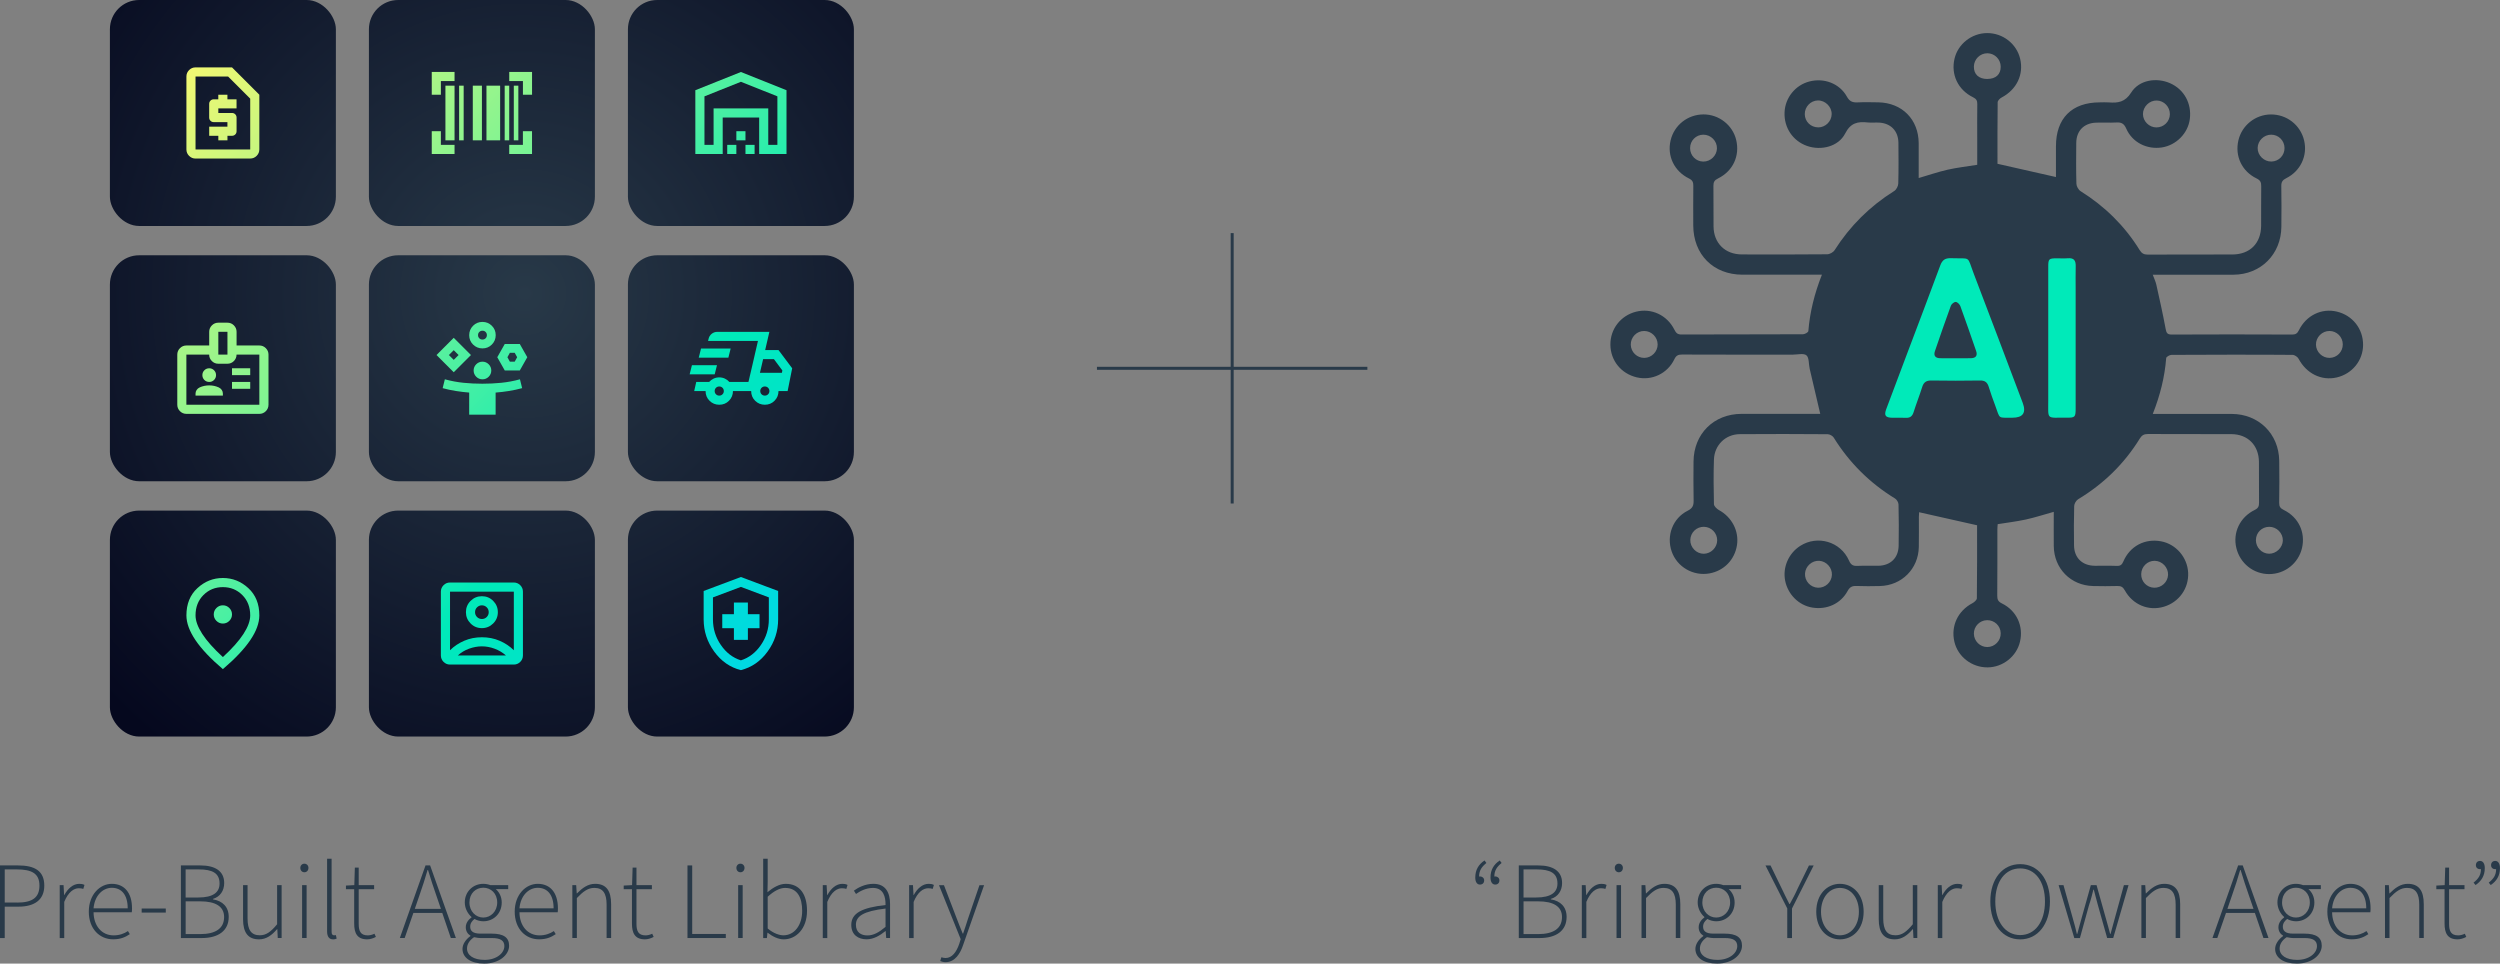
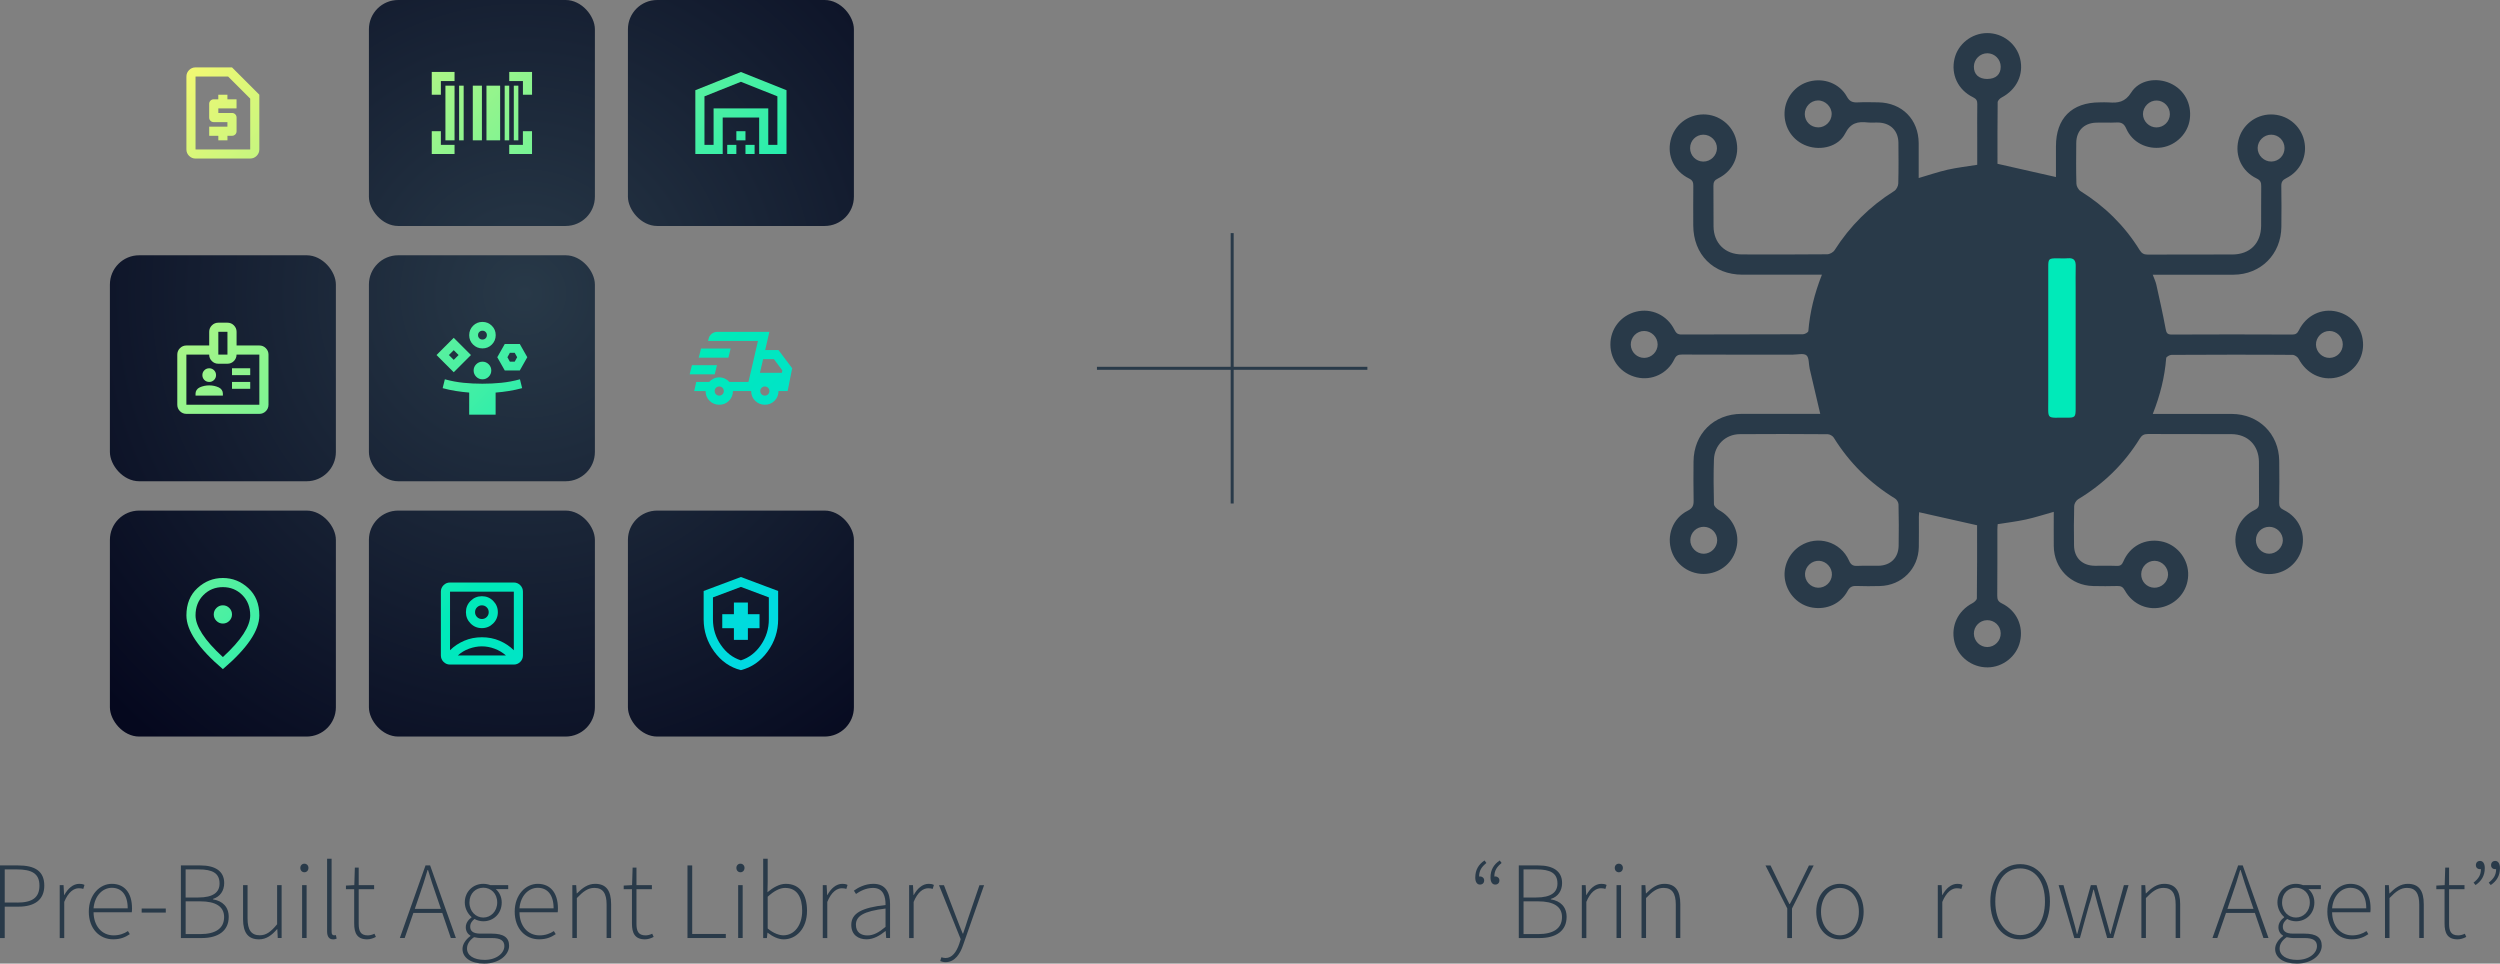
<svg xmlns="http://www.w3.org/2000/svg" xmlns:xlink="http://www.w3.org/1999/xlink" id="Layer_2" data-name="Layer 2" viewBox="0 0 830.28 320.03">
  <rect x="0" y="0" width="830.28" height="320.03" fill="#808080" stroke="none" />
  <defs>
    <style>
      .cls-1 {
        fill: #00eab9;
      }

      .cls-2 {
        fill: url(#radial-gradient-3);
      }

      .cls-3 {
        fill: url(#radial-gradient-2);
      }

      .cls-4 {
        fill: url(#linear-gradient-8);
      }

      .cls-5 {
        fill: url(#linear-gradient-7);
      }

      .cls-6 {
        fill: url(#linear-gradient-5);
      }

      .cls-7 {
        fill: url(#linear-gradient-6);
      }

      .cls-8 {
        fill: url(#linear-gradient-9);
      }

      .cls-9 {
        fill: url(#linear-gradient-4);
      }

      .cls-10 {
        fill: url(#linear-gradient-3);
      }

      .cls-11 {
        fill: url(#linear-gradient-2);
      }

      .cls-12 {
        fill: url(#radial-gradient);
      }

      .cls-13 {
        fill: url(#linear-gradient);
      }

      .cls-14 {
        fill: #293a49;
      }

      .cls-15 {
        fill: none;
        stroke: #293a49;
        stroke-miterlimit: 10;
      }
    </style>
    <radialGradient id="radial-gradient" cx="174.26" cy="97.51" fx="174.26" fy="97.51" r="192.67" gradientUnits="userSpaceOnUse">
      <stop offset="0" stop-color="#283948" />
      <stop offset="1" stop-color="#05081e" />
    </radialGradient>
    <linearGradient id="linear-gradient" x1="54.74" y1="22.45" x2="262.27" y2="222.36" gradientUnits="userSpaceOnUse">
      <stop offset="0" stop-color="#f9f871" />
      <stop offset=".34" stop-color="#84f491" />
      <stop offset=".68" stop-color="#00eab9" />
      <stop offset="1" stop-color="#00d7e8" />
    </linearGradient>
    <linearGradient id="linear-gradient-2" x1="12.23" y1="66.58" x2="219.76" y2="266.48" xlink:href="#linear-gradient" />
    <radialGradient id="radial-gradient-2" r="192.67" xlink:href="#radial-gradient" />
    <linearGradient id="linear-gradient-3" x1="97.89" y1="-22.34" x2="305.42" y2="177.56" xlink:href="#linear-gradient" />
    <linearGradient id="linear-gradient-4" x1="137.78" y1="-63.76" x2="345.31" y2="136.15" xlink:href="#linear-gradient" />
    <linearGradient id="linear-gradient-5" x1="13.16" y1="65.61" x2="220.69" y2="265.51" xlink:href="#linear-gradient" />
    <linearGradient id="linear-gradient-6" x1="-27.09" y1="107.4" x2="180.43" y2="307.31" xlink:href="#linear-gradient" />
    <radialGradient id="radial-gradient-3" r="192.67" xlink:href="#radial-gradient" />
    <linearGradient id="linear-gradient-7" x1="96.61" y1="-21.01" x2="304.13" y2="178.89" xlink:href="#linear-gradient" />
    <linearGradient id="linear-gradient-8" x1="55.69" y1="21.46" x2="263.22" y2="221.37" xlink:href="#linear-gradient" />
    <linearGradient id="linear-gradient-9" x1="55.71" y1="21.45" x2="263.24" y2="221.35" xlink:href="#linear-gradient" />
  </defs>
  <g id="Layer_1-2" data-name="Layer 1">
    <g>
-       <rect class="cls-12" x="36.5" width="75.05" height="75.05" rx="9.72" ry="9.72" />
      <path class="cls-13" d="M72.51,46.61h3.03v-1.51h1.51c.43,0,.79-.15,1.08-.44s.44-.65.44-1.08v-4.54c0-.43-.15-.79-.44-1.08s-.65-.44-1.08-.44h-4.54v-1.51h6.05v-3.03h-3.03v-1.51h-3.03v1.51h-1.51c-.43,0-.79.15-1.08.44s-.44.65-.44,1.08v4.54c0,.43.15.79.44,1.08s.65.44,1.08.44h4.54v1.51h-6.05v3.03h3.03v1.51ZM64.94,52.66c-.83,0-1.55-.3-2.14-.89s-.89-1.31-.89-2.14v-24.22c0-.83.3-1.55.89-2.14s1.31-.89,2.14-.89h12.11l9.08,9.08v18.16c0,.83-.3,1.55-.89,2.14s-1.31.89-2.14.89h-18.16ZM64.94,49.64h18.16v-16.88l-7.34-7.34h-10.82v24.22ZM64.94,49.64v-24.22,24.22Z" />
      <rect class="cls-12" x="36.5" y="84.78" width="75.05" height="75.05" rx="9.72" ry="9.72" />
      <path class="cls-11" d="M61.91,137.45c-.83,0-1.55-.3-2.14-.89s-.89-1.31-.89-2.14v-16.65c0-.83.3-1.55.89-2.14s1.31-.89,2.14-.89h7.57v-4.54c0-.83.3-1.55.89-2.14s1.31-.89,2.14-.89h3.03c.83,0,1.55.3,2.14.89s.89,1.31.89,2.14v4.54h7.57c.83,0,1.55.3,2.14.89s.89,1.31.89,2.14v16.65c0,.83-.3,1.55-.89,2.14s-1.31.89-2.14.89h-24.22ZM61.91,134.42h24.22v-16.65h-7.57c0,.83-.3,1.55-.89,2.14s-1.31.89-2.14.89h-3.03c-.83,0-1.55-.3-2.14-.89s-.89-1.31-.89-2.14h-7.57v16.65ZM64.94,131.39h9.08v-.68c0-.43-.12-.83-.36-1.19s-.57-.65-1-.85c-.5-.23-1.02-.4-1.53-.51s-1.07-.17-1.65-.17-1.13.06-1.65.17-1.03.28-1.53.51c-.43.2-.76.49-1,.85s-.36.76-.36,1.19v.68ZM77.05,129.12h6.05v-2.27h-6.05v2.27ZM69.48,126.85c.63,0,1.17-.22,1.61-.66s.66-.98.66-1.61-.22-1.17-.66-1.61-.98-.66-1.61-.66-1.17.22-1.61.66-.66.98-.66,1.61.22,1.17.66,1.61.98.66,1.61.66ZM77.05,124.58h6.05v-2.27h-6.05v2.27ZM72.51,117.77h3.03v-7.57h-3.03v7.57Z" />
      <rect class="cls-3" x="122.52" width="75.05" height="75.05" rx="9.72" ry="9.72" />
      <path class="cls-10" d="M143.39,51.15v-7.57h3.03v4.54h4.54v3.03h-7.57ZM169.12,51.15v-3.03h4.54v-4.54h3.03v7.57h-7.57ZM147.93,46.61v-18.16h3.03v18.16h-3.03ZM152.48,46.61v-18.16h1.51v18.16h-1.51ZM157.02,46.61v-18.16h3.03v18.16h-3.03ZM161.56,46.61v-18.16h4.54v18.16h-4.54ZM167.61,46.61v-18.16h1.51v18.16h-1.51ZM170.64,46.61v-18.16h1.51v18.16h-1.51ZM143.39,31.47v-7.57h7.57v3.03h-4.54v4.54h-3.03ZM173.67,31.47v-4.54h-4.54v-3.03h7.57v7.57h-3.03Z" />
      <rect class="cls-12" x="208.54" width="75.05" height="75.05" rx="9.72" ry="9.72" />
      <path class="cls-9" d="M233.96,48.12h3.03v-12.11h18.16v12.11h3.03v-16.12l-12.11-4.84-12.11,4.84v16.12ZM230.93,51.15v-21.19l15.14-6.05,15.14,6.05v21.19h-9.08v-12.11h-12.11v12.11h-9.08ZM241.52,51.15v-3.03h3.03v3.03h-3.03ZM244.55,46.61v-3.03h3.03v3.03h-3.03ZM247.58,51.15v-3.03h3.03v3.03h-3.03ZM236.98,36.01h18.16-18.16Z" />
      <rect class="cls-12" x="122.52" y="169.57" width="75.05" height="75.05" rx="9.72" ry="9.72" />
      <path class="cls-6" d="M149.45,215.95c1.36-1.34,2.95-2.39,4.75-3.16s3.75-1.15,5.85-1.15,4.04.38,5.85,1.15,3.39,1.82,4.75,3.16v-19.45h-21.19v19.45ZM160.04,208.61c1.46,0,2.71-.52,3.75-1.55s1.55-2.28,1.55-3.75-.52-2.71-1.55-3.75-2.28-1.55-3.75-1.55-2.71.52-3.75,1.55-1.55,2.28-1.55,3.75.52,2.71,1.55,3.75,2.28,1.55,3.75,1.55ZM149.45,220.71c-.83,0-1.55-.3-2.14-.89-.59-.59-.89-1.31-.89-2.14v-21.19c0-.83.3-1.55.89-2.14.59-.59,1.31-.89,2.14-.89h21.19c.83,0,1.55.3,2.14.89s.89,1.31.89,2.14v21.19c0,.83-.3,1.55-.89,2.14-.59.59-1.31.89-2.14.89h-21.19ZM152.06,217.69h15.97c-1.11-.98-2.37-1.73-3.77-2.25-1.4-.52-2.81-.78-4.22-.78s-2.83.26-4.26.78c-1.43.52-2.67,1.27-3.73,2.25ZM160.04,205.58c-.63,0-1.17-.22-1.61-.66s-.66-.98-.66-1.61.22-1.17.66-1.61.98-.66,1.61-.66,1.17.22,1.61.66c.44.44.66.98.66,1.61s-.22,1.17-.66,1.61c-.44.44-.98.66-1.61.66Z" />
      <rect class="cls-12" x="36.5" y="169.57" width="75.05" height="75.05" rx="9.72" ry="9.72" />
      <path class="cls-7" d="M74.02,207.09c.83,0,1.55-.3,2.14-.89.59-.59.89-1.31.89-2.14s-.3-1.55-.89-2.14-1.31-.89-2.14-.89-1.55.3-2.14.89-.89,1.31-.89,2.14.3,1.55.89,2.14c.59.59,1.31.89,2.14.89ZM74.02,218.22c3.08-2.83,5.36-5.39,6.85-7.7s2.23-4.36,2.23-6.15c0-2.75-.88-5-2.63-6.75s-3.9-2.63-6.45-2.63-4.7.88-6.45,2.63-2.63,4-2.63,6.75c0,1.79.74,3.84,2.23,6.15s3.77,4.88,6.85,7.7ZM74.02,222.23c-4.06-3.46-7.1-6.67-9.1-9.63s-3.01-5.71-3.01-8.23c0-3.78,1.22-6.8,3.65-9.04,2.43-2.25,5.25-3.37,8.46-3.37s6.02,1.12,8.46,3.37,3.65,5.26,3.65,9.04c0,2.52-1,5.27-3.01,8.23s-5.04,6.17-9.1,9.63Z" />
-       <rect class="cls-2" x="208.54" y="84.78" width="75.05" height="75.05" rx="9.72" ry="9.72" />
      <path class="cls-5" d="M238.87,134.42c-1.26,0-2.33-.44-3.22-1.32s-1.32-1.96-1.32-3.22h-3.78l.68-3.03h4.28c.43-.48.93-.85,1.51-1.12s1.2-.4,1.85-.4,1.27.13,1.85.4,1.08.64,1.51,1.12h6.32l3.18-13.62h-16.57l.15-.64c.15-.71.5-1.28,1.04-1.72s1.18-.66,1.91-.66h17.26l-1.4,6.05h4.43l4.54,6.05-1.51,7.57h-3.03c0,1.26-.44,2.33-1.32,3.22s-1.96,1.32-3.22,1.32-2.33-.44-3.22-1.32-1.32-1.96-1.32-3.22h-6.05c0,1.26-.44,2.33-1.32,3.22s-1.96,1.32-3.22,1.32ZM252.38,123.82h7.3l.15-.79-2.8-3.75h-3.59l-1.06,4.54ZM251.66,113.49l.08-.26-3.18,13.62.08-.26,1.29-5.52,1.74-7.57ZM229.04,124.31l.76-3.03h8.32l-.76,3.03h-8.32ZM232.06,118.79l.76-3.03h9.84l-.76,3.03h-9.84ZM238.87,131.39c.43,0,.79-.15,1.08-.44.29-.29.44-.65.44-1.08s-.15-.79-.44-1.08-.65-.44-1.08-.44-.79.15-1.08.44c-.29.29-.44.65-.44,1.08s.15.79.44,1.08c.29.29.65.44,1.08.44ZM254.01,131.39c.43,0,.79-.15,1.08-.44.29-.29.44-.65.44-1.08s-.15-.79-.44-1.08-.65-.44-1.08-.44-.79.15-1.08.44-.44.65-.44,1.08.15.79.44,1.08c.29.29.65.44,1.08.44Z" />
      <rect class="cls-12" x="208.54" y="169.57" width="75.05" height="75.05" rx="9.72" ry="9.72" />
      <path class="cls-4" d="M243.74,212.5h4.64v-3.87h3.87v-4.64h-3.87v-3.87h-4.64v3.87h-3.87v4.64h3.87v3.87ZM246.06,222.56c-3.58-.9-6.54-2.96-8.87-6.17-2.33-3.21-3.5-6.77-3.5-10.69v-9.43l12.37-4.64,12.37,4.64v9.43c0,3.92-1.17,7.48-3.5,10.69s-5.29,5.26-8.87,6.17ZM246.06,219.31c2.68-.85,4.9-2.55,6.65-5.1s2.63-5.39,2.63-8.5v-7.31l-9.28-3.48-9.28,3.48v7.31c0,3.12.88,5.95,2.63,8.5s3.97,4.25,6.65,5.1Z" />
      <rect class="cls-12" x="122.52" y="84.78" width="75.05" height="75.05" rx="9.72" ry="9.72" />
      <path class="cls-8" d="M150.69,123.63l-5.72-5.72,5.72-5.72,5.72,5.72-5.72,5.72ZM155.82,137.72v-7.34c-1.49-.12-2.97-.3-4.44-.53s-2.92-.54-4.37-.94l.73-2.94c2.05.56,4.12.95,6.18,1.16,2.07.21,4.16.31,6.29.31s4.23-.1,6.29-.31,4.13-.59,6.18-1.16l.73,2.94c-1.44.39-2.9.7-4.37.94s-2.95.41-4.44.53v7.34h-8.81ZM150.69,119.52l1.61-1.61-1.61-1.61-1.61,1.61,1.61,1.61ZM160.23,115.71c-1.22,0-2.26-.43-3.12-1.28s-1.28-1.9-1.28-3.12.43-2.26,1.28-3.12,1.9-1.28,3.12-1.28,2.26.43,3.12,1.28,1.28,1.9,1.28,3.12-.43,2.26-1.28,3.12-1.9,1.28-3.12,1.28ZM160.23,125.98c-.81,0-1.5-.29-2.07-.86s-.86-1.27-.86-2.07.29-1.5.86-2.07,1.27-.86,2.07-.86,1.5.29,2.07.86.86,1.27.86,2.07-.29,1.5-.86,2.07-1.27.86-2.07.86ZM160.23,112.77c.42,0,.76-.14,1.05-.42.28-.28.42-.63.42-1.05s-.14-.76-.42-1.05c-.28-.28-.63-.42-1.05-.42s-.76.14-1.05.42-.42.63-.42,1.05.14.76.42,1.05.63.42,1.05.42ZM167.64,123.04l-2.49-4.4,2.49-4.4h4.99l2.49,4.4-2.49,4.4h-4.99ZM169.33,120.11h1.61l.81-1.47-.81-1.47h-1.61l-.81,1.47.81,1.47Z" />
    </g>
    <g>
      <path class="cls-14" d="M0,287.42h6c5.45,0,8.71,1.76,8.71,6.7,0,4.68-3.18,6.99-8.56,6.99H1.57v10.43H0v-24.11ZM5.71,299.76c5.01,0,7.39-1.65,7.39-5.64s-2.49-5.38-7.54-5.38H1.57v11.01h4.13Z" />
      <path class="cls-14" d="M19.83,293.97h1.28l.18,3.29h.07c1.17-2.16,2.89-3.73,4.98-3.73.62,0,1.17.07,1.72.37l-.4,1.32c-.48-.15-.84-.22-1.5-.22-1.61,0-3.48,1.21-4.83,4.54v12h-1.5v-17.56Z" />
      <path class="cls-14" d="M29.49,302.79c0-5.74,3.73-9.26,7.65-9.26,4.13,0,6.7,2.93,6.7,8.12,0,.44,0,.84-.07,1.32h-12.7c.04,4.46,2.67,7.68,6.66,7.68,1.94,0,3.51-.59,4.76-1.43l.62,1.02c-1.35.91-2.93,1.72-5.53,1.72-4.46,0-8.09-3.44-8.09-9.18ZM42.41,301.66c0-4.54-2.09-6.81-5.27-6.81-3,0-5.71,2.56-6.07,6.81h11.34Z" />
      <path class="cls-14" d="M47.05,301.73h8.01v1.35h-8.01v-1.35Z" />
      <path class="cls-14" d="M60.08,287.42h6.48c4.83,0,7.9,1.83,7.9,5.85,0,2.52-1.32,4.54-3.73,5.27v.15c3.15.51,5.23,2.45,5.23,5.82,0,4.65-3.51,7.03-8.96,7.03h-6.92v-24.11ZM65.86,298.07c5.01,0,7.06-1.76,7.06-4.65,0-3.44-2.38-4.68-6.88-4.68h-4.39v9.33h4.21ZM66.56,310.22c4.87,0,7.87-1.76,7.87-5.67,0-3.51-2.85-5.2-7.87-5.2h-4.9v10.87h4.9Z" />
      <path class="cls-14" d="M80.72,305.24v-11.27h1.5v11.09c0,3.77,1.21,5.56,4.06,5.56,2.12,0,3.66-1.13,5.75-3.66v-12.99h1.5v17.56h-1.28l-.15-2.96h-.07c-1.76,2.05-3.59,3.4-6,3.4-3.62,0-5.31-2.2-5.31-6.73Z" />
      <path class="cls-14" d="M99.74,288.23c0-.81.59-1.39,1.35-1.39s1.35.59,1.35,1.39c0,.88-.59,1.46-1.35,1.46s-1.35-.59-1.35-1.46ZM100.33,293.97h1.5v17.56h-1.5v-17.56Z" />
      <path class="cls-14" d="M108.63,309.27v-24.08h1.5v24.3c0,.84.33,1.13.84,1.13.15,0,.29,0,.58-.07l.26,1.17c-.33.18-.7.26-1.13.26-1.32,0-2.05-.84-2.05-2.71Z" />
      <path class="cls-14" d="M117.63,306.74v-11.42h-2.74v-1.21l2.78-.15.18-5.82h1.28v5.82h5.12v1.35h-5.12v11.53c0,2.27.55,3.81,3,3.81.66,0,1.39-.15,2.23-.55l.48,1.06c-.95.51-2.01.81-2.89.81-3.37,0-4.32-2.12-4.32-5.23Z" />
      <path class="cls-14" d="M141.31,287.42h1.54l8.56,24.11h-1.68l-2.85-8.34h-9.59l-2.89,8.34h-1.61l8.53-24.11ZM137.76,301.84h8.67l-1.57-4.57c-.99-2.85-1.83-5.38-2.71-8.34h-.15c-.84,2.96-1.68,5.49-2.67,8.34l-1.57,4.57Z" />
      <path class="cls-14" d="M153.6,315.16c0-1.54,1.02-3.11,2.63-4.28v-.15c-.88-.51-1.54-1.46-1.54-2.78,0-1.61,1.13-2.71,1.9-3.26v-.15c-1.1-.95-2.23-2.71-2.23-4.83,0-3.59,2.74-6.18,6.15-6.18.95,0,1.79.22,2.34.44h5.93v1.32h-4.13c1.17.99,1.98,2.56,1.98,4.46,0,3.59-2.67,6.22-6.11,6.22-.99,0-2.12-.29-2.93-.77-.77.62-1.43,1.39-1.43,2.56,0,1.28.73,2.31,3.37,2.31h3.77c3.95,0,5.78,1.28,5.78,4.02,0,3-3.22,5.93-8.27,5.93-4.43,0-7.21-1.94-7.21-4.87ZM167.51,314.25c0-1.94-1.39-2.71-4.1-2.71h-3.81c-.33,0-1.24-.07-2.16-.29-1.68,1.13-2.34,2.49-2.34,3.77,0,2.23,2.12,3.77,5.85,3.77,4.02,0,6.55-2.31,6.55-4.54ZM165.13,299.72c0-3-2.09-4.9-4.61-4.9s-4.61,1.87-4.61,4.9,2.16,5.01,4.61,5.01,4.61-2.01,4.61-5.01Z" />
      <path class="cls-14" d="M170.94,302.79c0-5.74,3.73-9.26,7.65-9.26,4.13,0,6.7,2.93,6.7,8.12,0,.44,0,.84-.07,1.32h-12.7c.04,4.46,2.67,7.68,6.66,7.68,1.94,0,3.51-.59,4.76-1.43l.62,1.02c-1.35.91-2.93,1.72-5.53,1.72-4.46,0-8.09-3.44-8.09-9.18ZM183.86,301.66c0-4.54-2.09-6.81-5.27-6.81-3,0-5.71,2.56-6.07,6.81h11.34Z" />
      <path class="cls-14" d="M190.08,293.97h1.28l.18,2.74h.07c1.79-1.79,3.62-3.18,6.04-3.18,3.62,0,5.31,2.2,5.31,6.73v11.27h-1.5v-11.09c0-3.73-1.21-5.56-4.06-5.56-2.12,0-3.66,1.13-5.82,3.37v13.28h-1.5v-17.56Z" />
      <path class="cls-14" d="M209.88,306.74v-11.42h-2.74v-1.21l2.78-.15.18-5.82h1.28v5.82h5.12v1.35h-5.12v11.53c0,2.27.55,3.81,3,3.81.66,0,1.39-.15,2.23-.55l.48,1.06c-.95.51-2.01.81-2.89.81-3.37,0-4.32-2.12-4.32-5.23Z" />
      <path class="cls-14" d="M228.32,287.42h1.57v22.76h11.16v1.35h-12.73v-24.11Z" />
      <path class="cls-14" d="M244.56,288.23c0-.81.59-1.39,1.35-1.39s1.35.59,1.35,1.39c0,.88-.59,1.46-1.35,1.46s-1.35-.59-1.35-1.46ZM245.15,293.97h1.5v17.56h-1.5v-17.56Z" />
      <path class="cls-14" d="M254.95,309.78h-.07l-.18,1.76h-1.24v-26.35h1.5v7.68l-.07,3.44c1.79-1.5,3.95-2.78,6.07-2.78,4.72,0,7.06,3.55,7.06,8.96,0,5.96-3.62,9.48-7.76,9.48-1.68,0-3.62-.88-5.31-2.2ZM266.41,302.5c0-4.35-1.54-7.61-5.67-7.61-1.76,0-3.7,1.02-5.78,2.93v10.54c1.94,1.65,3.92,2.27,5.23,2.27,3.62,0,6.22-3.33,6.22-8.12Z" />
      <path class="cls-14" d="M273.25,293.97h1.28l.18,3.29h.07c1.17-2.16,2.89-3.73,4.98-3.73.62,0,1.17.07,1.72.37l-.4,1.32c-.48-.15-.84-.22-1.5-.22-1.61,0-3.48,1.21-4.83,4.54v12h-1.5v-17.56Z" />
      <path class="cls-14" d="M282.72,307.18c0-3.92,3.55-5.74,11.38-6.62.04-2.74-.7-5.67-4.17-5.67-2.42,0-4.46,1.17-5.64,2.01l-.7-1.1c1.21-.91,3.62-2.27,6.48-2.27,4.13,0,5.53,3.04,5.53,6.73v11.27h-1.28l-.18-2.31h-.07c-1.79,1.46-3.95,2.74-6.26,2.74-2.74,0-5.09-1.46-5.09-4.79ZM294.1,307.81v-6.07c-7.35.88-9.84,2.52-9.84,5.38,0,2.56,1.76,3.55,3.81,3.55s3.8-.99,6.04-2.85Z" />
      <path class="cls-14" d="M301.93,293.97h1.28l.18,3.29h.07c1.17-2.16,2.89-3.73,4.98-3.73.62,0,1.17.07,1.72.37l-.4,1.32c-.48-.15-.84-.22-1.5-.22-1.61,0-3.48,1.21-4.83,4.54v12h-1.5v-17.56Z" />
      <path class="cls-14" d="M312.25,319.19l.4-1.28c.4.15.95.26,1.39.26,2.16,0,3.62-2.01,4.54-4.72l.48-1.54-7.21-17.93h1.65l4.28,11.16c.58,1.46,1.28,3.37,1.94,4.9h.15c.55-1.54,1.13-3.44,1.61-4.9l3.81-11.16h1.54l-6.95,19.83c-.95,2.89-2.74,5.74-5.85,5.74-.62,0-1.28-.15-1.76-.37Z" />
    </g>
    <g>
      <path class="cls-14" d="M489.96,291.41c0-2.56,1.13-4.35,3.07-5.64l.62.84c-1.57,1.28-2.42,2.49-2.42,4.5.07-.04.18-.04.29-.04.66,0,1.39.44,1.39,1.32s-.58,1.39-1.39,1.39c-.95,0-1.57-.81-1.57-2.38ZM495.01,291.41c0-2.56,1.13-4.35,3.07-5.64l.62.84c-1.57,1.28-2.41,2.49-2.41,4.5.07-.04.18-.04.29-.04.66,0,1.39.44,1.39,1.32s-.58,1.39-1.39,1.39c-.95,0-1.57-.81-1.57-2.38Z" />
      <path class="cls-14" d="M504.41,287.42h6.48c4.83,0,7.9,1.83,7.9,5.85,0,2.52-1.32,4.54-3.73,5.27v.15c3.15.51,5.23,2.45,5.23,5.82,0,4.65-3.51,7.03-8.96,7.03h-6.92v-24.11ZM510.19,298.07c5.01,0,7.06-1.76,7.06-4.65,0-3.44-2.38-4.68-6.88-4.68h-4.39v9.33h4.21ZM510.89,310.22c4.87,0,7.87-1.76,7.87-5.67,0-3.51-2.85-5.2-7.87-5.2h-4.9v10.87h4.9Z" />
      <path class="cls-14" d="M525.34,293.97h1.28l.18,3.29h.07c1.17-2.16,2.89-3.73,4.98-3.73.62,0,1.17.07,1.72.37l-.4,1.32c-.48-.15-.84-.22-1.5-.22-1.61,0-3.48,1.21-4.83,4.54v12h-1.5v-17.56Z" />
      <path class="cls-14" d="M536.28,288.23c0-.81.58-1.39,1.35-1.39s1.35.59,1.35,1.39c0,.88-.59,1.46-1.35,1.46s-1.35-.59-1.35-1.46ZM536.87,293.97h1.5v17.56h-1.5v-17.56Z" />
      <path class="cls-14" d="M545.17,293.97h1.28l.18,2.74h.07c1.79-1.79,3.62-3.18,6.04-3.18,3.62,0,5.31,2.2,5.31,6.73v11.27h-1.5v-11.09c0-3.73-1.21-5.56-4.06-5.56-2.12,0-3.66,1.13-5.82,3.37v13.28h-1.5v-17.56Z" />
-       <path class="cls-14" d="M563.06,315.16c0-1.54,1.02-3.11,2.63-4.28v-.15c-.88-.51-1.54-1.46-1.54-2.78,0-1.61,1.13-2.71,1.9-3.26v-.15c-1.1-.95-2.23-2.71-2.23-4.83,0-3.59,2.74-6.18,6.15-6.18.95,0,1.79.22,2.34.44h5.93v1.32h-4.13c1.17.99,1.98,2.56,1.98,4.46,0,3.59-2.67,6.22-6.11,6.22-.99,0-2.12-.29-2.93-.77-.77.62-1.43,1.39-1.43,2.56,0,1.28.73,2.31,3.37,2.31h3.77c3.95,0,5.78,1.28,5.78,4.02,0,3-3.22,5.93-8.27,5.93-4.43,0-7.21-1.94-7.21-4.87ZM576.97,314.25c0-1.94-1.39-2.71-4.1-2.71h-3.81c-.33,0-1.24-.07-2.16-.29-1.68,1.13-2.34,2.49-2.34,3.77,0,2.23,2.12,3.77,5.85,3.77,4.03,0,6.55-2.31,6.55-4.54ZM574.59,299.72c0-3-2.09-4.9-4.61-4.9s-4.61,1.87-4.61,4.9,2.16,5.01,4.61,5.01,4.61-2.01,4.61-5.01Z" />
      <path class="cls-14" d="M593.58,301.73l-7.25-14.31h1.68l3.7,7.61c.84,1.76,1.65,3.44,2.56,5.2h.15c.95-1.76,1.87-3.44,2.63-5.2l3.73-7.61h1.57l-7.21,14.31v9.81h-1.57v-9.81Z" />
      <path class="cls-14" d="M603.2,302.79c0-5.85,3.66-9.26,7.87-9.26s7.87,3.4,7.87,9.26-3.66,9.18-7.87,9.18-7.87-3.37-7.87-9.18ZM617.36,302.79c0-4.68-2.71-7.9-6.29-7.9s-6.29,3.22-6.29,7.9,2.71,7.83,6.29,7.83,6.29-3.15,6.29-7.83Z" />
-       <path class="cls-14" d="M623.95,305.24v-11.27h1.5v11.09c0,3.77,1.21,5.56,4.06,5.56,2.12,0,3.66-1.13,5.75-3.66v-12.99h1.5v17.56h-1.28l-.15-2.96h-.07c-1.76,2.05-3.59,3.4-6,3.4-3.62,0-5.31-2.2-5.31-6.73Z" />
      <path class="cls-14" d="M643.56,293.97h1.28l.18,3.29h.07c1.17-2.16,2.89-3.73,4.98-3.73.62,0,1.17.07,1.72.37l-.4,1.32c-.48-.15-.84-.22-1.5-.22-1.61,0-3.48,1.21-4.83,4.54v12h-1.5v-17.56Z" />
      <path class="cls-14" d="M661.01,299.39c0-7.61,4.13-12.4,9.92-12.4s9.88,4.79,9.88,12.4-4.1,12.59-9.88,12.59-9.92-4.94-9.92-12.59ZM679.16,299.39c0-6.73-3.29-10.98-8.23-10.98s-8.27,4.24-8.27,10.98,3.33,11.16,8.27,11.16,8.23-4.39,8.23-11.16Z" />
      <path class="cls-14" d="M683.7,293.97h1.61l3.22,11.49c.44,1.61.88,3.07,1.21,4.68h.15c.44-1.61.84-3.07,1.28-4.68l3.22-11.49h1.9l3.22,11.49c.44,1.61.88,3.07,1.28,4.68h.15c.44-1.61.84-3.07,1.28-4.68l3.15-11.49h1.54l-5.09,17.56h-2.01l-3.11-11.05c-.48-1.65-.84-3.26-1.32-5.01h-.15c-.44,1.76-.84,3.4-1.43,5.09l-3.04,10.98h-1.87l-5.2-17.56Z" />
      <path class="cls-14" d="M711.18,293.97h1.28l.18,2.74h.07c1.79-1.79,3.62-3.18,6.04-3.18,3.62,0,5.31,2.2,5.31,6.73v11.27h-1.5v-11.09c0-3.73-1.21-5.56-4.06-5.56-2.12,0-3.66,1.13-5.82,3.37v13.28h-1.5v-17.56Z" />
      <path class="cls-14" d="M743.3,287.42h1.54l8.56,24.11h-1.68l-2.85-8.34h-9.59l-2.89,8.34h-1.61l8.53-24.11ZM739.75,301.84h8.67l-1.57-4.57c-.99-2.85-1.83-5.38-2.71-8.34h-.15c-.84,2.96-1.68,5.49-2.67,8.34l-1.57,4.57Z" />
      <path class="cls-14" d="M755.6,315.16c0-1.54,1.02-3.11,2.63-4.28v-.15c-.88-.51-1.54-1.46-1.54-2.78,0-1.61,1.13-2.71,1.9-3.26v-.15c-1.1-.95-2.23-2.71-2.23-4.83,0-3.59,2.74-6.18,6.15-6.18.95,0,1.79.22,2.34.44h5.93v1.32h-4.13c1.17.99,1.98,2.56,1.98,4.46,0,3.59-2.67,6.22-6.11,6.22-.99,0-2.12-.29-2.93-.77-.77.62-1.43,1.39-1.43,2.56,0,1.28.73,2.31,3.37,2.31h3.77c3.95,0,5.78,1.28,5.78,4.02,0,3-3.22,5.93-8.27,5.93-4.43,0-7.21-1.94-7.21-4.87ZM769.5,314.25c0-1.94-1.39-2.71-4.1-2.71h-3.81c-.33,0-1.24-.07-2.16-.29-1.68,1.13-2.34,2.49-2.34,3.77,0,2.23,2.12,3.77,5.85,3.77,4.02,0,6.55-2.31,6.55-4.54ZM767.12,299.72c0-3-2.09-4.9-4.61-4.9s-4.61,1.87-4.61,4.9,2.16,5.01,4.61,5.01,4.61-2.01,4.61-5.01Z" />
      <path class="cls-14" d="M772.94,302.79c0-5.74,3.73-9.26,7.65-9.26,4.13,0,6.7,2.93,6.7,8.12,0,.44,0,.84-.07,1.32h-12.7c.04,4.46,2.67,7.68,6.66,7.68,1.94,0,3.51-.59,4.76-1.43l.62,1.02c-1.35.91-2.93,1.72-5.53,1.72-4.46,0-8.09-3.44-8.09-9.18ZM785.86,301.66c0-4.54-2.09-6.81-5.27-6.81-3,0-5.71,2.56-6.07,6.81h11.34Z" />
      <path class="cls-14" d="M792.08,293.97h1.28l.18,2.74h.07c1.79-1.79,3.62-3.18,6.04-3.18,3.62,0,5.31,2.2,5.31,6.73v11.27h-1.5v-11.09c0-3.73-1.21-5.56-4.06-5.56-2.12,0-3.66,1.13-5.82,3.37v13.28h-1.5v-17.56Z" />
      <path class="cls-14" d="M811.87,306.74v-11.42h-2.74v-1.21l2.78-.15.18-5.82h1.28v5.82h5.12v1.35h-5.12v11.53c0,2.27.55,3.81,3,3.81.66,0,1.39-.15,2.23-.55l.48,1.06c-.95.51-2.01.81-2.89.81-3.37,0-4.32-2.12-4.32-5.23Z" />
      <path class="cls-14" d="M821.5,293.13c1.61-1.28,2.45-2.49,2.45-4.5-.07.04-.18.04-.29.04-.7,0-1.39-.44-1.39-1.32s.55-1.43,1.39-1.43c.92,0,1.57.84,1.57,2.38,0,2.6-1.17,4.35-3.07,5.64l-.66-.8ZM826.54,293.13c1.61-1.28,2.45-2.49,2.45-4.5-.07.04-.18.04-.29.04-.7,0-1.39-.44-1.39-1.32s.55-1.43,1.39-1.43c.92,0,1.57.84,1.57,2.38,0,2.6-1.17,4.35-3.07,5.64l-.66-.8Z" />
    </g>
    <g id="Ydf9Es">
      <g>
        <path class="cls-14" d="M604.52,137.43c-1.21-5.16-2.37-10.07-3.51-14.99-.35-1.52-.14-3.63-1.07-4.43-.91-.77-2.96-.23-4.51-.23-6.28,0-30.5.03-36.78-.03-1.27-.01-1.97.29-2.57,1.55-2.28,4.78-7.5,7.22-12.51,6.02-5.18-1.23-8.68-5.56-8.74-10.81-.06-5.23,3.41-9.71,8.52-10.99,5.11-1.28,10.32,1.12,12.73,5.97.53,1.06,1.03,1.61,2.33,1.6,7.48-.07,32.9,0,40.38-.08.62,0,1.75-.64,1.78-1.05.52-6.37,2.05-12.49,4.51-18.73-1.01,0-1.75,0-2.49,0-7.97,0-15.94,0-23.91,0-9.67-.02-16.31-6.69-16.33-16.4-.01-4.37-.03-8.75.02-13.12.01-1.17-.25-1.85-1.43-2.43-4.95-2.43-7.33-7.53-6.11-12.66,1.2-5.07,5.68-8.6,10.92-8.62,5.1-.02,9.66,3.52,10.85,8.43,1.29,5.32-1.04,10.4-6.06,12.86-1.14.56-1.5,1.19-1.49,2.4.06,4.51-.01,9.03.04,13.54.06,5.52,3.82,9.25,9.38,9.27,9.45.03,18.9.04,28.35-.05.84,0,2.02-.65,2.47-1.36,5.13-8.05,11.71-14.59,19.8-19.65.71-.44,1.32-1.61,1.35-2.46.13-4.51.09-9.03.05-13.54-.04-3.93-2.5-6.49-6.4-6.72-1.27-.07-2.55.09-3.81-.05-3.3-.36-5.67.11-7.49,3.69-2.22,4.34-7.99,5.75-12.65,4.11-4.72-1.66-7.67-6.05-7.47-11.13.19-4.88,3.59-9.09,8.3-10.29,4.87-1.25,9.99.7,12.39,5.02.87,1.57,1.83,2.01,3.47,1.94,2.32-.11,4.65-.06,6.98-.02,7.91.15,13.37,5.68,13.41,13.58.02,3.8,0,7.61,0,11.56,3.31-.97,6.43-2.04,9.62-2.77,3.15-.71,6.37-1.07,9.82-1.62,0-2.95,0-5.96,0-8.97,0-3.74-.04-7.48.02-11.21.02-1.13-.31-1.71-1.38-2.24-5.03-2.46-7.42-7.55-6.18-12.83,1.15-4.89,5.7-8.47,10.81-8.5,5.21-.04,9.81,3.54,10.99,8.54,1.24,5.27-1.18,10.24-6.18,12.87-.57.3-1.28,1.03-1.29,1.57-.09,6.9-.06,13.8-.06,20.43,6.55,1.48,12.88,2.92,19.42,4.4,0-3.25,0-6.74,0-10.23,0-9.28,5.27-14.56,14.54-14.57.99,0,1.98-.07,2.96.01,3.09.25,5.47-.07,7.49-3.28,2.63-4.18,8.36-5.1,12.92-3.09,4.63,2.04,7.21,6.72,6.55,11.89-.6,4.73-4.51,8.7-9.28,9.44-4.96.76-9.83-1.66-11.83-6.24-.74-1.69-1.61-2.15-3.29-2.05-2.25.13-4.51-.03-6.77.06-4.04.16-6.52,2.73-6.55,6.77-.04,4.51-.08,9.03.05,13.54.03.84.68,1.99,1.39,2.44,8.03,5.03,14.62,11.48,19.6,19.54.67,1.08,1.38,1.53,2.68,1.53,9.38-.06,18.76,0,28.14-.04,5.83-.02,9.5-3.72,9.54-9.54.03-4.37-.03-8.75.03-13.12.02-1.26-.26-1.97-1.53-2.59-4.93-2.38-7.27-7.46-6.05-12.67,1.16-4.97,5.62-8.53,10.73-8.59,5.32-.05,9.89,3.51,11.1,8.66,1.19,5.04-1.19,10.16-5.99,12.54-1.19.59-1.61,1.25-1.59,2.56.08,4.51.06,9.03.02,13.54-.08,9.15-6.83,15.9-15.96,15.93-8.04.03-16.08,0-24.12,0-.77,0-1.54,0-2.64,0,.46,1.25.96,2.24,1.19,3.3,1.09,4.87,2.18,9.74,3.09,14.65.25,1.34.52,1.93,2.02,1.92,7.47-.07,32.55-.06,40.02,0,1.17,0,1.71-.4,2.22-1.43,2.44-4.95,7.54-7.4,12.62-6.19,5.21,1.24,8.73,5.72,8.7,11.07-.03,5.18-3.61,9.6-8.76,10.8-5.09,1.18-10.08-1.32-12.66-6.21-.33-.62-1.3-1.28-1.98-1.29-7.55-.09-32.69-.08-40.23,0-.62,0-1.73.65-1.76,1.06-.49,6.3-2.01,12.35-4.45,18.55,1.02,0,1.76,0,2.49,0,7.9,0,15.8-.01,23.7,0,8.97.02,15.67,6.59,15.8,15.56.07,4.65.06,9.31-.02,13.96-.02,1.24.4,1.83,1.51,2.37,4.93,2.41,7.29,7.45,6.07,12.66-1.19,5.07-5.68,8.63-10.9,8.64-5.19.01-9.67-3.54-10.9-8.65-1.24-5.11,1.16-10.24,6.11-12.66,1.2-.58,1.43-1.27,1.42-2.43-.04-4.51.01-9.03-.03-13.54-.05-5.49-3.7-9.18-9.16-9.2-9.24-.04-18.48.02-27.72-.04-1.29,0-2.02.42-2.69,1.51-5.16,8.38-12.02,15.05-20.45,20.14-.68.41-1.32,1.48-1.34,2.26-.13,4.37-.11,8.74-.05,13.12.06,4.08,2.72,6.67,6.84,6.73,2.47.04,4.94-.06,7.4.04,1.18.04,1.68-.4,2.14-1.47,2.2-5.12,7.15-7.7,12.54-6.69,4.95.93,8.73,5.32,8.98,10.41.25,5.22-3.03,9.82-8.09,11.32-5.04,1.5-10.3-.65-12.95-5.45-.61-1.1-1.25-1.48-2.46-1.44-2.68.08-5.36.07-8.04.01-7.44-.16-13.02-5.82-13.09-13.28-.04-3.73,0-7.46,0-11.36-3.24.9-6.23,1.88-9.29,2.55-3.02.66-6.1,1.02-9.33,1.54-.04.53-.11,1.14-.11,1.76,0,7.33.02,14.67-.04,22-.01,1.29.32,1.97,1.55,2.57,4.88,2.38,7.23,7.51,6,12.72-1.15,4.9-5.71,8.5-10.79,8.52-5.24.02-9.84-3.55-11-8.52-1.22-5.22,1.16-10.25,5.97-12.79.63-.33,1.49-1.08,1.5-1.65.1-8.17.07-16.34.07-24.24-6.48-1.46-12.76-2.87-19.25-4.33-.02.29-.08.95-.08,1.61-.01,3.31.05,6.63-.02,9.94-.14,7.25-5.68,12.79-12.93,12.96-2.61.06-5.22.09-7.83-.02-1.45-.06-2.21.41-2.92,1.72-2.29,4.19-6.87,6.24-11.66,5.46-4.5-.73-8.14-4.33-9.05-8.95-.87-4.43,1.13-9.05,4.98-11.53,5.74-3.68,13.44-1.45,16.22,4.86.63,1.44,1.36,1.84,2.8,1.77,2.32-.11,4.65,0,6.98-.04,4.01-.08,6.63-2.61,6.71-6.63.09-4.58.07-9.17-.04-13.75-.02-.67-.57-1.6-1.16-1.96-8.4-5.14-15.17-11.88-20.37-20.24-.36-.57-1.31-1.1-1.98-1.11-9.73-.07-19.47-.1-29.2-.02-4.75.04-8.43,3.63-8.59,8.44-.17,4.93-.12,9.87,0,14.81.02.68.95,1.57,1.67,1.97,4.27,2.32,6.71,6.96,5.98,11.65-.75,4.83-4.3,8.49-9.09,9.37-5.42,1-10.82-2.12-12.6-7.29-1.81-5.24.36-11.04,5.32-13.52,1.63-.81,2.01-1.76,1.97-3.4-.1-4.3-.05-8.6-.03-12.91.06-9.21,6.71-15.84,15.94-15.86,7.97-.02,15.94,0,23.91,0,.77,0,1.54,0,2.18,0ZM561.3,49.19c0,2.48,1.93,4.44,4.38,4.47,2.41.03,4.48-1.96,4.54-4.36.06-2.48-2.04-4.59-4.54-4.57-2.44.02-4.39,2-4.38,4.46ZM758.72,49.14c-.03-2.46-1.99-4.42-4.44-4.41-2.42,0-4.45,2-4.49,4.41-.04,2.46,2.11,4.57,4.6,4.51,2.45-.06,4.36-2.05,4.33-4.51ZM565.91,174.96c-2.46-.04-4.45,1.87-4.54,4.33-.08,2.48,2.02,4.65,4.49,4.62,2.4-.03,4.43-2.07,4.44-4.47.01-2.43-1.96-4.44-4.4-4.48ZM659.91,205.97c-2.43.04-4.4,2.07-4.36,4.5.04,2.44,2.03,4.42,4.45,4.42,2.49,0,4.54-2.11,4.46-4.63-.07-2.44-2.09-4.34-4.56-4.3ZM711.12,190.66c-.05,2.47,1.85,4.46,4.31,4.53,2.42.07,4.51-1.87,4.61-4.27.1-2.46-1.98-4.65-4.46-4.67-2.42-.02-4.42,1.95-4.46,4.41ZM603.85,42.31c2.42,0,4.44-2,4.47-4.42.03-2.45-2.15-4.59-4.61-4.53-2.4.06-4.35,2.11-4.32,4.56.02,2.46,1.99,4.38,4.47,4.38ZM720.64,37.94c.03-2.44-1.91-4.49-4.32-4.56-2.46-.08-4.63,2.05-4.62,4.51.01,2.4,2.06,4.42,4.46,4.43,2.46,0,4.45-1.94,4.48-4.38ZM550.52,114.38c0-2.41-2.02-4.43-4.43-4.46-2.5-.03-4.55,2.06-4.49,4.59.06,2.43,2.09,4.39,4.52,4.35,2.42-.04,4.41-2.06,4.41-4.48ZM778.07,114.38c-.01-2.46-1.97-4.44-4.4-4.46-2.49-.02-4.58,2.11-4.51,4.59.07,2.42,2.12,4.39,4.53,4.35,2.44-.04,4.39-2.03,4.38-4.48ZM749.21,179.39c0,2.44,1.97,4.48,4.37,4.51,2.35.04,4.51-2.02,4.58-4.36.07-2.47-2.03-4.6-4.53-4.58-2.48.02-4.41,1.95-4.41,4.42ZM608.4,190.93c.11-2.39-1.82-4.53-4.22-4.68-2.38-.14-4.55,1.78-4.71,4.18-.17,2.51,1.8,4.68,4.31,4.76,2.44.07,4.51-1.83,4.62-4.26ZM660,26.22c2.83,0,4.49-1.52,4.46-4.09-.02-2.45-2.02-4.44-4.45-4.44-2.42,0-4.43,1.99-4.46,4.43-.04,2.56,1.64,4.11,4.45,4.11Z" />
-         <path class="cls-1" d="M668.3,138.73c-4.87-.07-3.96.63-5.68-4.08-.75-2.05-1.52-4.1-2.15-6.19-.46-1.52-1.28-2.12-2.9-2.09-5.36.09-10.72.09-16.08,0-1.68-.03-2.59.52-3.1,2.14-.88,2.82-1.98,5.58-2.87,8.4-.44,1.37-1.2,1.93-2.63,1.85-1.48-.09-2.96,0-4.44-.02-2.27-.04-2.8-.75-2-2.89,2.29-6.14,4.61-12.27,6.92-18.4,3.68-9.76,7.4-19.5,11.01-29.28.67-1.82,1.61-2.48,3.56-2.42,6.88.24,5.19-1.05,7.64,5.34,5.46,14.21,10.79,28.46,16.18,42.69q1.87,4.95-3.46,4.95ZM649.37,118.98h0c1.76,0,3.52.04,5.27-.02,1.53-.05,2.19-.85,1.66-2.38-1.73-4.98-3.43-9.96-5.24-14.9-.22-.61-.98-1.37-1.53-1.4-.52-.04-1.41.67-1.62,1.24-1.84,5.01-3.57,10.06-5.3,15.1-.52,1.51.16,2.31,1.7,2.35,1.69.04,3.37.01,5.06.01Z" />
        <path class="cls-1" d="M680.25,112.03c0-7.82,0-15.63,0-23.45,0-2.59.2-2.77,2.76-2.79,1.27,0,2.54.08,3.8-.02,1.99-.16,2.61.79,2.56,2.63-.07,2.6-.02,5.21-.02,7.81,0,13.1,0,26.19,0,39.29,0,3.1-.13,3.24-3.2,3.22-6.66-.04-5.88.81-5.9-5.79-.02-6.97,0-13.94,0-20.91Z" />
      </g>
    </g>
    <g>
      <line class="cls-15" x1="409.22" y1="77.42" x2="409.22" y2="167.22" />
      <line class="cls-15" x1="454.12" y1="122.32" x2="364.31" y2="122.32" />
    </g>
  </g>
</svg>